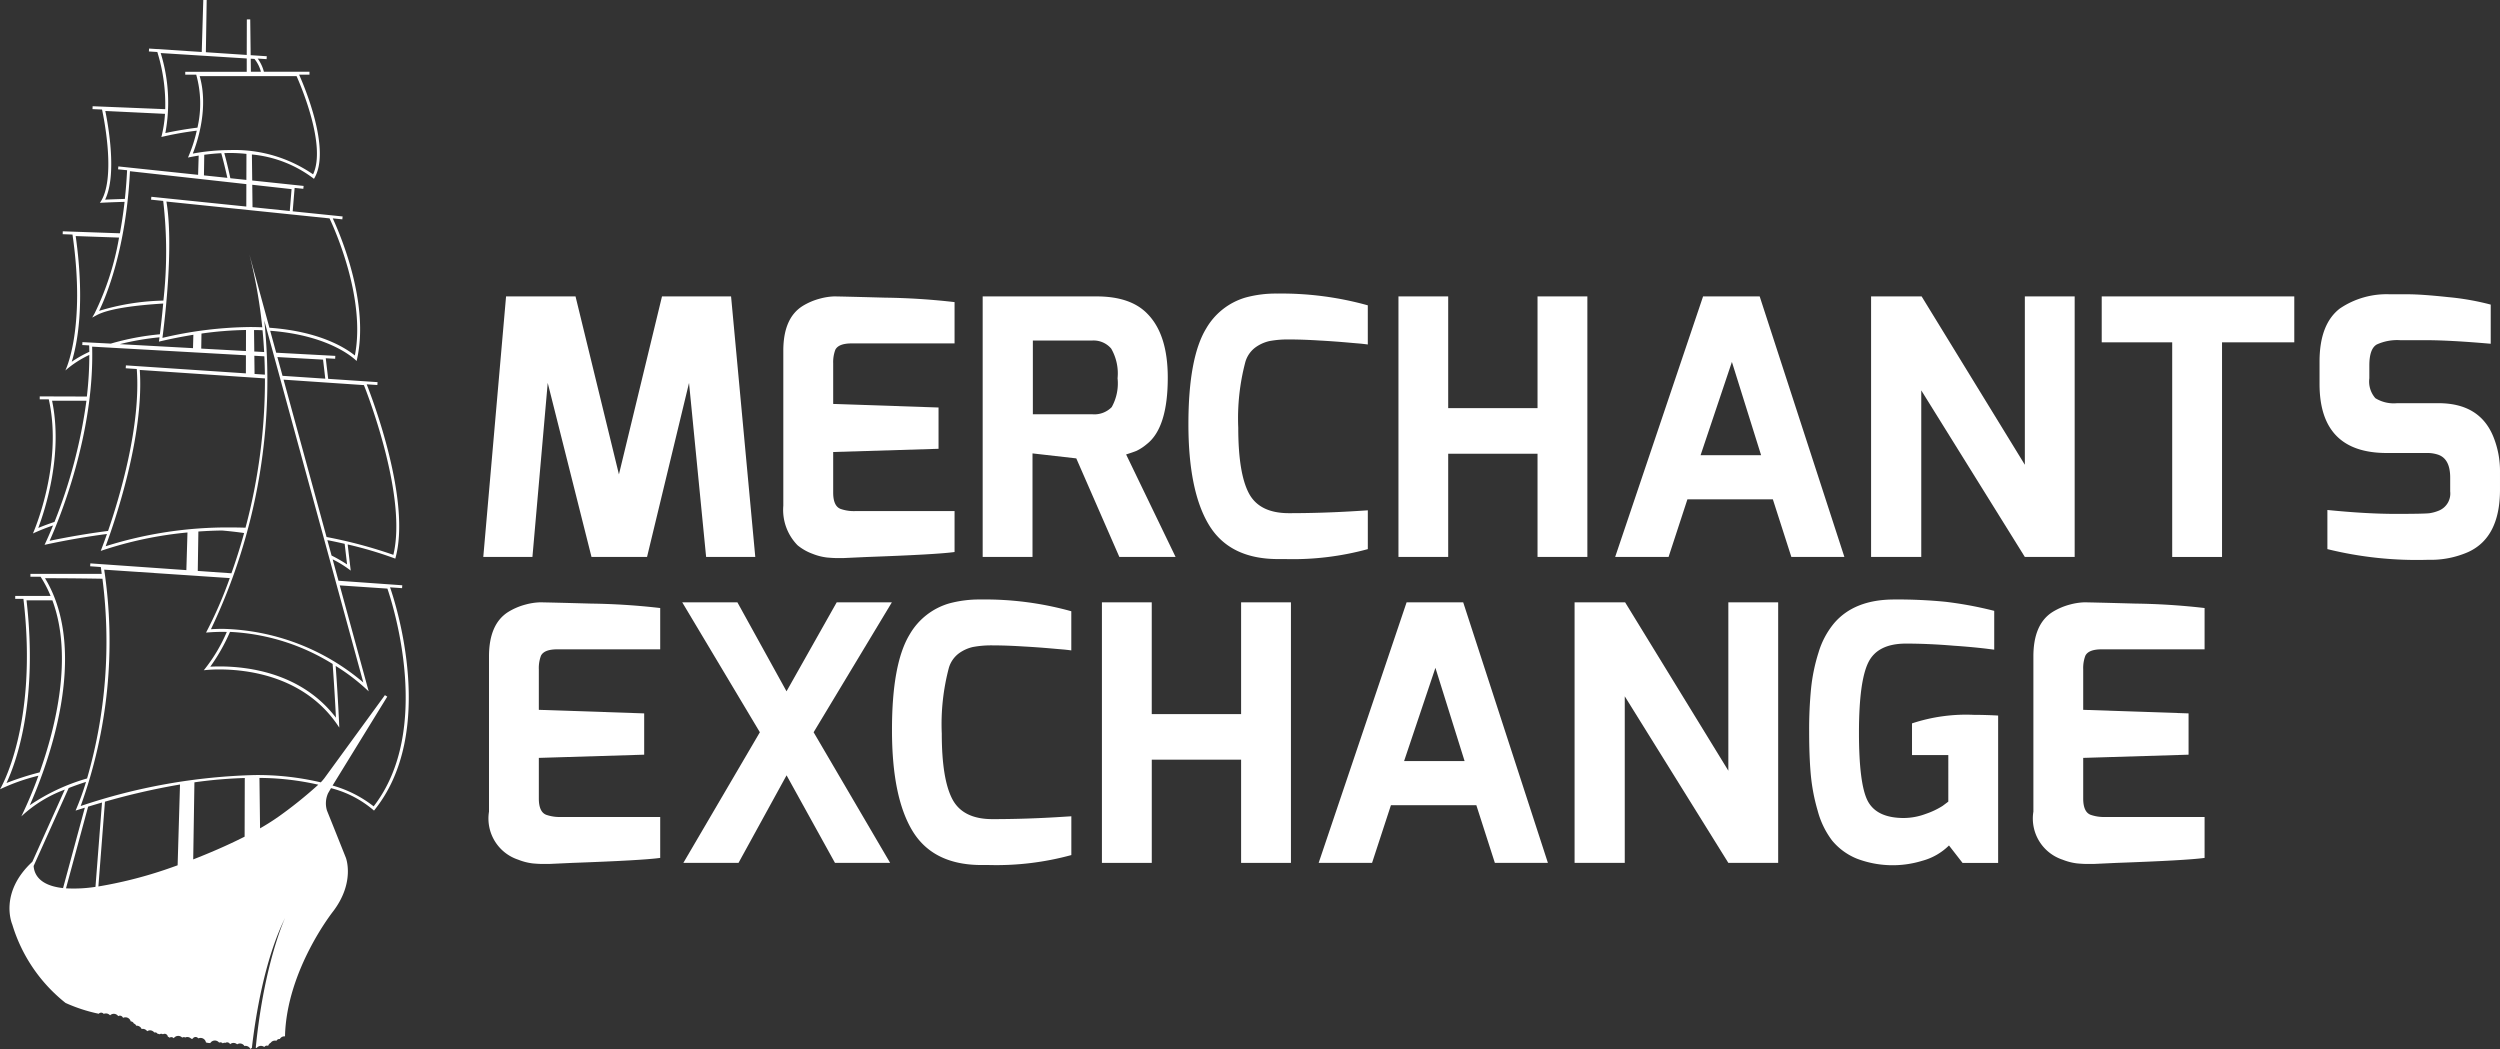
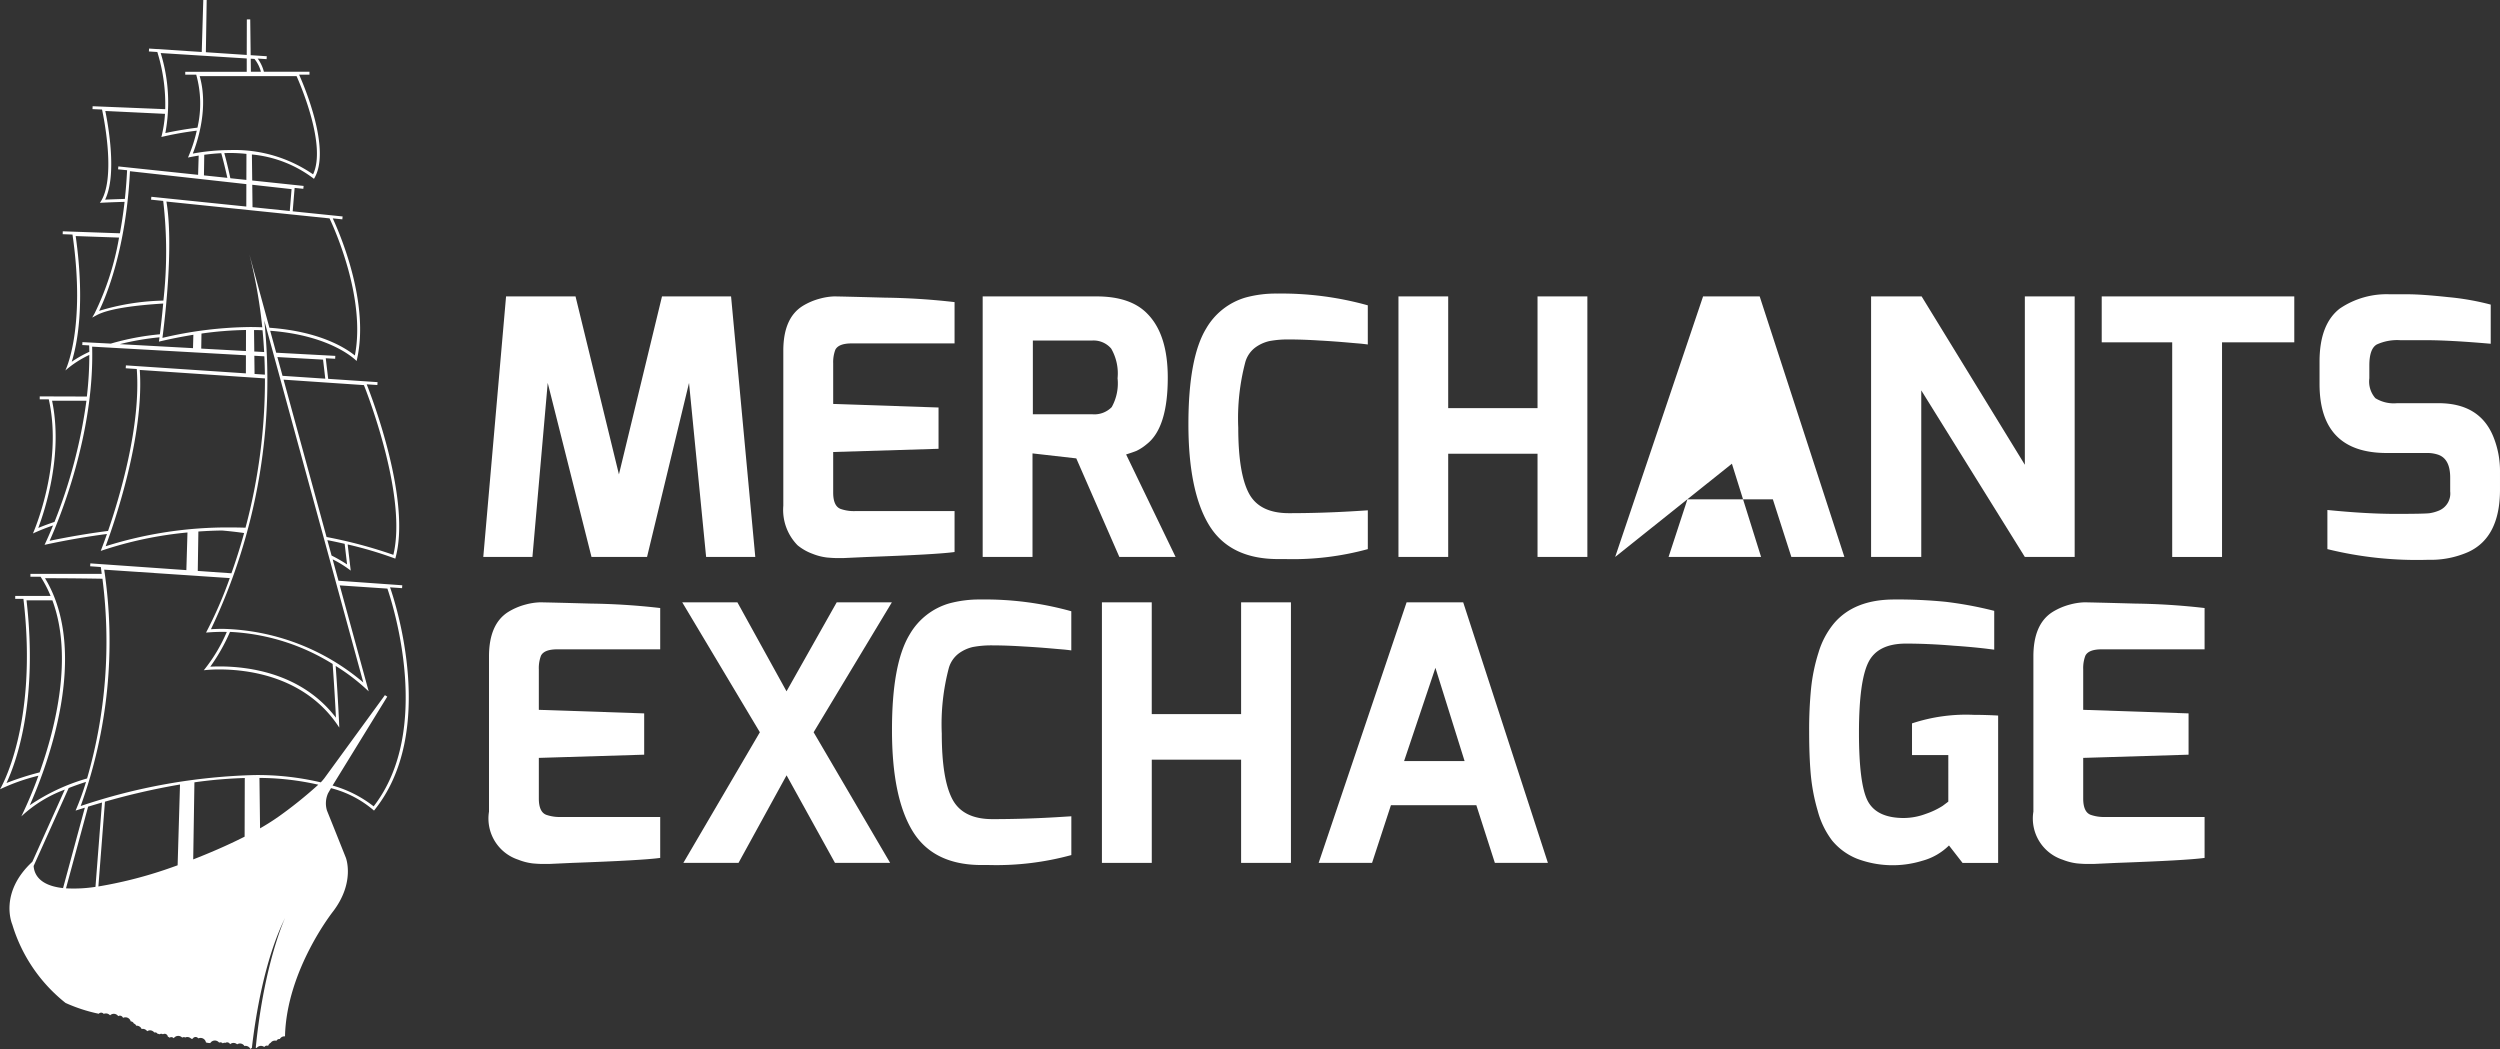
<svg xmlns="http://www.w3.org/2000/svg" width="276.451" height="116" viewBox="0 0 276.451 116">
  <rect x="0" y="0" width="276.451" height="116" fill="#333333" stroke="none" />
  <g transform="translate(-15.458 -14.667)">
    <path d="M71.657,82.337a7.054,7.054,0,0,1,1.948-.827,6.88,6.88,0,0,1,1.536-.237q.57,0,5.687.139a74.792,74.792,0,0,1,7.636.491V86.47H77.089q-1.457,0-1.811.708a3.888,3.888,0,0,0-.236,1.5V93.16l11.65.394V98.12l-11.65.354v4.487q0,1.5.827,1.81a4.444,4.444,0,0,0,1.613.237H88.464v4.526q-1.969.276-9.722.551l-2.558.118h-.729c-.275,0-.636-.019-1.082-.059a6.323,6.323,0,0,1-1.613-.414,4.789,4.789,0,0,1-3.228-5.313V87.257Q69.532,83.675,71.657,82.337Z" fill="#fff" />
    <path d="M90.9,81.273H97l5.432,9.84,5.549-9.84h6.1L105.428,95.64l8.462,14.445h-6.1l-5.353-9.683-5.314,9.683h-6.1L99.484,95.64Z" fill="#fff" />
    <path d="M116.054,84.816a7.441,7.441,0,0,1,4.369-3.424,12.786,12.786,0,0,1,3.463-.433,35.535,35.535,0,0,1,10.037,1.3v4.33q-.591-.079-1.082-.118t-1.161-.1c-.448-.039-.939-.079-1.477-.118s-1.069-.072-1.594-.1q-1.849-.117-3.306-.118a11.133,11.133,0,0,0-2.263.178,4.23,4.23,0,0,0-1.555.708,3.067,3.067,0,0,0-1.1,1.594A24.308,24.308,0,0,0,119.6,95.8q0,5,1.161,7.222t4.428,2.224q3.7,0,7.478-.236l1.26-.079v4.29a31.407,31.407,0,0,1-9.132,1.1h-.9q-5.274-.039-7.537-3.778t-2.263-11.119Q114.086,88.044,116.054,84.816Z" fill="#fff" />
    <path d="M137.309,110.085V81.273h5.509v12.36H152.7V81.273h5.511v28.812H152.7V98.671h-9.879v11.414Z" fill="#fff" />
    <path d="M161.276,110.085,171,81.273h6.259l9.367,28.812H180.76l-2.047-6.376h-9.446l-2.086,6.376Zm9.447-11.257h6.691l-3.227-10.312Z" fill="#fff" />
-     <path d="M189.576,110.085V81.273h5.589l11.414,18.618V81.273h5.51v28.812h-5.51l-11.454-18.42v18.42Z" fill="#fff" />
    <path d="M216.458,104.318a21.028,21.028,0,0,1-.768-4.053q-.177-2.026-.176-4.723a46.4,46.4,0,0,1,.215-4.763,19.755,19.755,0,0,1,.828-3.975,9.181,9.181,0,0,1,1.672-3.168q2.244-2.676,6.691-2.677a53.665,53.665,0,0,1,5.687.256,41.837,41.837,0,0,1,5.373,1v4.29c-.026,0-.243-.027-.649-.079s-.944-.112-1.614-.177-1.4-.124-2.185-.177q-2.832-.237-5.313-.236-3.15,0-4.172,2.105t-1.024,7.735q0,5.628.946,7.517.982,1.929,4.014,1.929a7.02,7.02,0,0,0,2.42-.453,8.583,8.583,0,0,0,1.87-.886l.63-.472V98.159h-4.014v-3.5a19.046,19.046,0,0,1,6.848-.944q1.259,0,2.676.078v16.295h-3.935l-1.5-1.929a6.652,6.652,0,0,1-2.952,1.693,11.128,11.128,0,0,1-7.241-.237,6.915,6.915,0,0,1-2.736-2.007A9.473,9.473,0,0,1,216.458,104.318Z" fill="#fff" />
    <path d="M242.436,82.337a7.042,7.042,0,0,1,1.948-.827,6.865,6.865,0,0,1,1.535-.237q.57,0,5.687.139a74.771,74.771,0,0,1,7.636.491V86.47H247.867q-1.457,0-1.81.708a3.867,3.867,0,0,0-.237,1.5V93.16l11.651.394V98.12l-11.651.354v4.487q0,1.5.827,1.81a4.446,4.446,0,0,0,1.614.237h10.981v4.526q-1.968.276-9.721.551l-2.559.118h-.729c-.275,0-.635-.019-1.082-.059a6.323,6.323,0,0,1-1.613-.414,4.79,4.79,0,0,1-3.227-5.313V87.257Q240.311,83.675,242.436,82.337Z" fill="#fff" />
    <path d="M68.9,76.256l2.519-28.812H79.1l4.8,19.68,4.762-19.68H96.3l2.677,28.812H93.541l-1.89-19.247L87.008,76.256H80.867L76.026,57.009,74.334,76.256Z" fill="#fff" />
    <path d="M104.207,48.508a7.054,7.054,0,0,1,1.948-.827,6.823,6.823,0,0,1,1.535-.237q.57,0,5.688.139a74.793,74.793,0,0,1,7.636.491v4.567H109.639q-1.457,0-1.811.708a3.888,3.888,0,0,0-.236,1.5v4.486l11.65.394v4.566l-11.65.354v4.487q0,1.5.827,1.81a4.44,4.44,0,0,0,1.613.237h10.982v4.526q-1.97.276-9.722.551l-2.559.118H108c-.276,0-.636-.02-1.082-.06a6.264,6.264,0,0,1-1.613-.413,5.646,5.646,0,0,1-1.654-.944,5.588,5.588,0,0,1-1.574-4.369V53.428Q102.082,49.846,104.207,48.508Z" fill="#fff" />
    <path d="M136.718,47.444q3.777,0,5.628,1.929,2.244,2.284,2.244,7.046,0,5.549-2.322,7.36a5.307,5.307,0,0,1-1.142.747q-.395.159-1.142.394l5.471,11.336h-6.219l-4.762-10.9-4.841-.551V76.256h-5.51V47.444Zm-7.046,13.029h6.534a2.688,2.688,0,0,0,2.185-.787,5.388,5.388,0,0,0,.649-3.189,5.5,5.5,0,0,0-.709-3.286,2.556,2.556,0,0,0-2.125-.886h-6.534Z" fill="#fff" />
    <path d="M148.841,50.987a7.441,7.441,0,0,1,4.369-3.424,12.747,12.747,0,0,1,3.463-.433,35.531,35.531,0,0,1,10.037,1.3v4.33q-.591-.079-1.082-.118t-1.161-.1q-.67-.059-1.477-.118t-1.594-.1q-1.85-.117-3.306-.118a11.133,11.133,0,0,0-2.263.178,4.237,4.237,0,0,0-1.555.708,3.067,3.067,0,0,0-1.1,1.594,24.341,24.341,0,0,0-.787,7.282q0,5,1.161,7.221t4.428,2.225q3.7,0,7.478-.236l1.26-.079v4.29a31.407,31.407,0,0,1-9.132,1.1h-.9q-5.274-.039-7.537-3.778T146.873,61.6Q146.873,54.215,148.841,50.987Z" fill="#fff" />
    <path d="M170.1,76.256V47.444H175.6V59.8h9.879V47.444h5.511V76.256h-5.511V64.842H175.6V76.256Z" fill="#fff" />
-     <path d="M194.063,76.256l9.722-28.812h6.259l9.367,28.812h-5.864L211.5,69.88h-9.446l-2.086,6.376ZM203.51,65H210.2l-3.227-10.312Z" fill="#fff" />
+     <path d="M194.063,76.256l9.722-28.812h6.259l9.367,28.812h-5.864L211.5,69.88h-9.446l-2.086,6.376ZH210.2l-3.227-10.312Z" fill="#fff" />
    <path d="M222.363,76.256V47.444h5.589l11.414,18.618V47.444h5.51V76.256h-5.51l-11.454-18.42v18.42Z" fill="#fff" />
    <path d="M247.867,52.522V47.444h21.294v5.078h-7.99V76.256h-5.51V52.522Z" fill="#fff" />
    <path d="M271.954,57.127v-2.48q0-4.131,2.244-5.864a9.225,9.225,0,0,1,5.549-1.574h1.988q1.515,0,4.448.314a28.68,28.68,0,0,1,4.7.827v4.33q-4.486-.393-7.144-.394h-2.853a5.429,5.429,0,0,0-2.6.473q-.826.471-.826,2.321V56.5a2.789,2.789,0,0,0,.669,2.2,3.876,3.876,0,0,0,2.4.552H285.1q4.486,0,6.021,3.581a10.087,10.087,0,0,1,.787,4.055v1.928q0,5.274-3.5,6.888a10.277,10.277,0,0,1-4.447.865,41.242,41.242,0,0,1-11.139-1.18V71.061q4.329.434,7.557.432t3.759-.078a4.433,4.433,0,0,0,1.083-.315,2.038,2.038,0,0,0,1.18-2.086V67.479q0-2.047-1.3-2.519a3.669,3.669,0,0,0-1.3-.2h-4.408Q271.954,64.763,271.954,57.127Z" fill="#fff" />
    <path d="M58.59,79.614l1.329.093.023-.32-7.053-.5-.647-2.367a12.011,12.011,0,0,1,2,1.245l-.34-2.893a42.926,42.926,0,0,1,5.269,1.568c1.78-6.328-2.492-17.575-3.163-19.275l1.18.079.021-.32-5.461-.365-.267-2.275,1.038.057.009-.16.009-.161L46,53.668l-.663-2.425c6.913.526,9.554,3.344,9.554,3.344,1.532-6.32-1.892-14.174-2.638-15.774l1.06.109.032-.319-5.521-.569.214-2.583v-.005l.961.1.017-.16.017-.16-5.684-.6-.035-2.877a13.359,13.359,0,0,1,6.862,2.693c1.969-3.151-1.126-10.368-1.642-11.518h1.146V22.6H44.641a4.259,4.259,0,0,0-.688-1.457l.985.064.01-.16.011-.161-1.782-.116-.048-3.959-.376.006-.011,3.925-4.52-.3.091-5.78-.376,0-.171,5.754-5.824-.38-.01.161-.011.16.934.061a19.6,19.6,0,0,1,.873,6.321L25.7,26.413l-.006.16-.007.161,1.053.044c.251,1.17,1.566,7.816-.237,10.319,0,0,1.059-.064,2.731-.109-.142,1.254-.32,2.41-.518,3.477L22.4,40.244l-.011.321,1.084.038c1.51,10.443-.791,15.036-.791,15.036a11.139,11.139,0,0,1,2.653-1.723,39.772,39.772,0,0,1-.272,4.6L19.851,58.5v.322l1,0C22.475,66.06,19.1,73.659,19.1,73.659a23.212,23.212,0,0,1,2.222-.887c-.553,1.359-.937,2.144-.937,2.144,2.452-.532,4.746-.92,6.9-1.2-.41,1.173-.688,1.871-.688,1.871a42.212,42.212,0,0,1,9.592-2.039l-.123,4.163-10.616-.745-.012.16-.011.16,1.179.083c.037.254.068.5.1.754H18.821v.322h1.127a13.116,13.116,0,0,1,1.107,2.124H17.14v.322h.907c1.662,14.034-2.589,21.054-2.589,21.054a22.084,22.084,0,0,1,4.248-1.5,45.492,45.492,0,0,1-1.891,4.5,14.3,14.3,0,0,1,4.809-2.964l-3.591,7.983c-3.752,3.473-2.215,6.937-2.215,6.937a17.518,17.518,0,0,0,5.89,8.673,17.693,17.693,0,0,0,3.671,1.195.36.36,0,0,1,.549.014.618.618,0,0,1,.243-.05.608.608,0,0,1,.455.209.611.611,0,0,1,.417-.167.6.6,0,0,1,.488.258.357.357,0,0,1,.183-.055.37.37,0,0,1,.331.21l.039.026a.6.6,0,0,1,.828.4h0a.37.37,0,0,1,.344.237.365.365,0,0,1,.259.243c.014,0,.027-.009.042-.009a.616.616,0,0,1,.568.377.6.6,0,0,1,.119-.024.605.605,0,0,1,.489.261.6.6,0,0,1,.308-.1.606.606,0,0,1,.479.245.309.309,0,0,1,.357.136.621.621,0,0,1,.227.06.332.332,0,0,1,.369,0,.357.357,0,0,1,.185-.057.366.366,0,0,1,.36.317.6.6,0,0,1,.188.117.353.353,0,0,1,.194-.063.369.369,0,0,1,.272.122.6.6,0,0,1,.933-.068.337.337,0,0,1,.344-.013.568.568,0,0,1,.1-.041.607.607,0,0,1,.562.184h.149a.369.369,0,0,1,.326-.2.363.363,0,0,1,.273.126.543.543,0,0,1,.056.022.6.6,0,0,1,.816.453,1.528,1.528,0,0,0,.482.068.593.593,0,0,1,.973-.047.37.37,0,0,1,.408.079.361.361,0,0,1,.2-.066.37.37,0,0,1,.089.018.363.363,0,0,1,.191-.061.37.37,0,0,1,.329.207.581.581,0,0,1,.776.013.577.577,0,0,1,.811.19.589.589,0,0,1,.111-.022.611.611,0,0,1,.548.348.7.7,0,0,1,.16-.114c.409-3.539,1.412-9.821,3.686-14.4,0,0-2.327,4.94-3.257,14.375a.715.715,0,0,1,.1.033.6.6,0,0,1,.833-.123c.013-.005.023-.014.037-.018a.356.356,0,0,1,.063-.066.364.364,0,0,1,.339-.036.614.614,0,0,1,.287-.343H45.4a.584.584,0,0,1,.126-.132.6.6,0,0,1,.5-.083.367.367,0,0,1,.321-.2.278.278,0,0,1,.05.011.579.579,0,0,1,.577-.3c.168-7.363,5.356-13.868,5.356-13.868,2.411-3.215,1.376-5.88,1.376-5.88L52.4,106.254l-.431-1.073-.353-.878a2.721,2.721,0,0,1,.119-1.915l.327-.566a11.626,11.626,0,0,1,4.753,2.481C63.864,95.644,59.18,81.311,58.59,79.614ZM52.124,76.1l-.466-1.706c.676.133,1.314.271,1.913.41l.268,2.279A16.6,16.6,0,0,0,52.124,76.1ZM55.7,57.252c.612,1.554,4.766,12.48,3.255,18.768a51.961,51.961,0,0,0-7.386-1.971l-4.754-17.4Zm-4.52-2.818.248,2.108-4.729-.316-.567-2.075Zm4.452,35.7A24.887,24.887,0,0,0,40.1,84.206c-.436,0-.877.014-1.315.04a63.877,63.877,0,0,0,5.9-34.132Zm-3.392-2.051c.189,2.579.306,4.725.366,5.947-3.75-4.906-9.6-5.668-12.875-5.668-.4,0-.744.012-1.02.027a20.466,20.466,0,0,0,2.18-3.847A23.61,23.61,0,0,1,52.236,88.085ZM41.049,78.061,37.327,77.8l.068-4.358c.884-.063,1.753-.1,2.61-.111q1.287.111,2.446.278C42,75.257,41.517,76.743,41.049,78.061Zm3.64-23.991q.048,1.023.06,2.026l-1.142-.076-.024-2.013Zm-1.112-.534-.029-2.373c.318,0,.637.009.94.023.079.812.135,1.614.179,2.409ZM47.7,35.581,47.5,38l-4.118-.423-.03-2.479ZM51.9,38.817c.563,1.191,4.025,8.879,2.8,15.162-1.013-.824-3.882-2.676-9.449-3.07l-2.217-8.115a56.062,56.062,0,0,1,1.426,8.067c-.44-.02-.893-.031-1.365-.031a43.852,43.852,0,0,0-9.675,1.2c.271-2.053,1.257-10.234.441-15.075ZM42.661,51.158l-.006,2.327-4.944-.27.026-1.663A38.933,38.933,0,0,1,42.661,51.158Zm-5.82.529L36.8,53.166l-8.091-.442a29.324,29.324,0,0,1,4.388-.758c-.04.307-.064.478-.064.478C34.374,52.126,35.639,51.88,36.841,51.687ZM40.261,31.6c.2-.006.408-.016.6-.016.653,0,1.264.038,1.849.1l-.008,2.878-1.772-.187C40.748,33.509,40.522,32.546,40.261,31.6Zm.335,2.734-2.586-.272.035-2.28c.651-.086,1.281-.146,1.88-.173C40.178,32.515,40.4,33.454,40.6,34.338Zm3-13.151a3.778,3.778,0,0,1,.715,1.417H43.2l-.017-1.442Zm4.657,1.9c.526,1.186,3.3,7.744,1.825,10.864a15.27,15.27,0,0,0-9.212-2.684,22.664,22.664,0,0,0-4.088.387c.549-1.391,1.754-5.076.762-8.567Zm-15.022-2.55,9.512.6,0,1.47h-6.8v.322h1.213a11.8,11.8,0,0,1,.136,5.856c-1.554.191-2.865.453-3.549.6A18.483,18.483,0,0,0,33.229,20.537ZM27.082,36.745c1.334-2.749.343-8.243.021-9.806l6.6.316a13.921,13.921,0,0,1-.4,2.56,36.749,36.749,0,0,1,3.912-.7,16.019,16.019,0,0,1-.97,2.974c.4-.085.8-.156,1.183-.217L37.364,34l-8.818-.93-.034.32,1,.1c-.053,1.117-.14,2.17-.247,3.173C28.321,36.691,27.566,36.722,27.082,36.745ZM29.83,33.6,42.7,35.027l-.006,2.48-10.5-1.08-.016.16-.017.16,1.343.138a48.24,48.24,0,0,1,.022,11.021,26.074,26.074,0,0,0-7.109,1.136C27.14,47.572,29.4,42.294,29.83,33.6ZM25.319,52.861c.008.236.014.473.016.71a12.62,12.62,0,0,0-1.945,1.1c.6-1.917,1.5-6.369.437-13.9l4.794.168a30.882,30.882,0,0,1-2.691,8.361l-.277.485.492-.264c1.324-.711,4.181-1.093,7.359-1.288-.132,1.452-.274,2.658-.368,3.4a28.621,28.621,0,0,0-5.423,1.029L24.574,52.5l-.018.321ZM19.69,73.048c.782-2.079,2.759-8.191,1.526-14.068h3.8a56.652,56.652,0,0,1-3.533,13.4C20.871,72.586,20.271,72.805,19.69,73.048Zm1.257,1.42c1.077-2.4,4.964-11.8,4.7-21.469l17.006.956-.006,2L29.381,55.07l-.011.16-.011.161,1.222.081c.471,6.263-1.881,14.138-3.175,17.906Q24.259,73.78,20.947,74.468Zm6.195.6c.943-2.539,4.277-12.131,3.772-19.493l13.841.936a63.221,63.221,0,0,1-2.149,16.51q-.831-.027-1.684-.028A44.772,44.772,0,0,0,27.142,75.069ZM16.178,101.251c1.058-2.261,3.509-8.939,2.213-20.2H21.25c2.309,6.213.359,14.055-1.41,19.024A31.746,31.746,0,0,0,16.178,101.251Zm2.571,2.462c1.864-4.181,6.717-16.8,1.686-25.107h.16c1.061,0,3.318.008,6.19.058a54.442,54.442,0,0,1-1.7,22.085A22.141,22.141,0,0,0,18.749,103.713Zm3.682,9.158c-2.7-.289-3.2-1.624-3.254-2.444l3.877-8.618c.611-.239,1.251-.466,1.914-.68a28.538,28.538,0,0,1-1.153,3.174c.346-.112.684-.215,1.023-.321Zm.326.026,2.445-9.029q.78-.238,1.535-.456l-.722,9.325A15.887,15.887,0,0,1,22.757,112.9ZM35.1,110.351c-.967.352-1.571.55-1.571.55a47.35,47.35,0,0,1-7.192,1.791l.726-9.374a76.289,76.289,0,0,1,8.3-1.9Zm7.408-3.165c-1.969,1-4.031,1.869-5.684,2.514l.133-8.522a49.881,49.881,0,0,1,5.568-.478Zm3.566-2.087c-.574.4-1.2.79-1.858,1.167l-.068-5.576a29.814,29.814,0,0,1,6.507.75A47.326,47.326,0,0,1,46.078,105.1Zm10.7-1.267a13.116,13.116,0,0,0-4.54-2.3L58.283,91.7l-.263-.164-.058.084h0l-6.633,9.1a5.726,5.726,0,0,1-.4.461,30.467,30.467,0,0,0-7.317-.809,65.448,65.448,0,0,0-19.232,3.424,53.481,53.481,0,0,0,2.6-26.136l13.887.932a46.039,46.039,0,0,1-2.625,6.028c.635-.056,1.257-.082,1.867-.082.145,0,.286.006.428.009a18.022,18.022,0,0,1-2.544,4.237,14.672,14.672,0,0,1,1.738-.088c3.093,0,9.572.733,13.246,6.433,0,0-.11-2.87-.4-6.822a22.071,22.071,0,0,1,3.651,2.812L53.027,79.4l5.27.354C58.914,81.556,63.322,95.389,56.779,103.832Z" fill="#fff" />
  </g>
</svg>